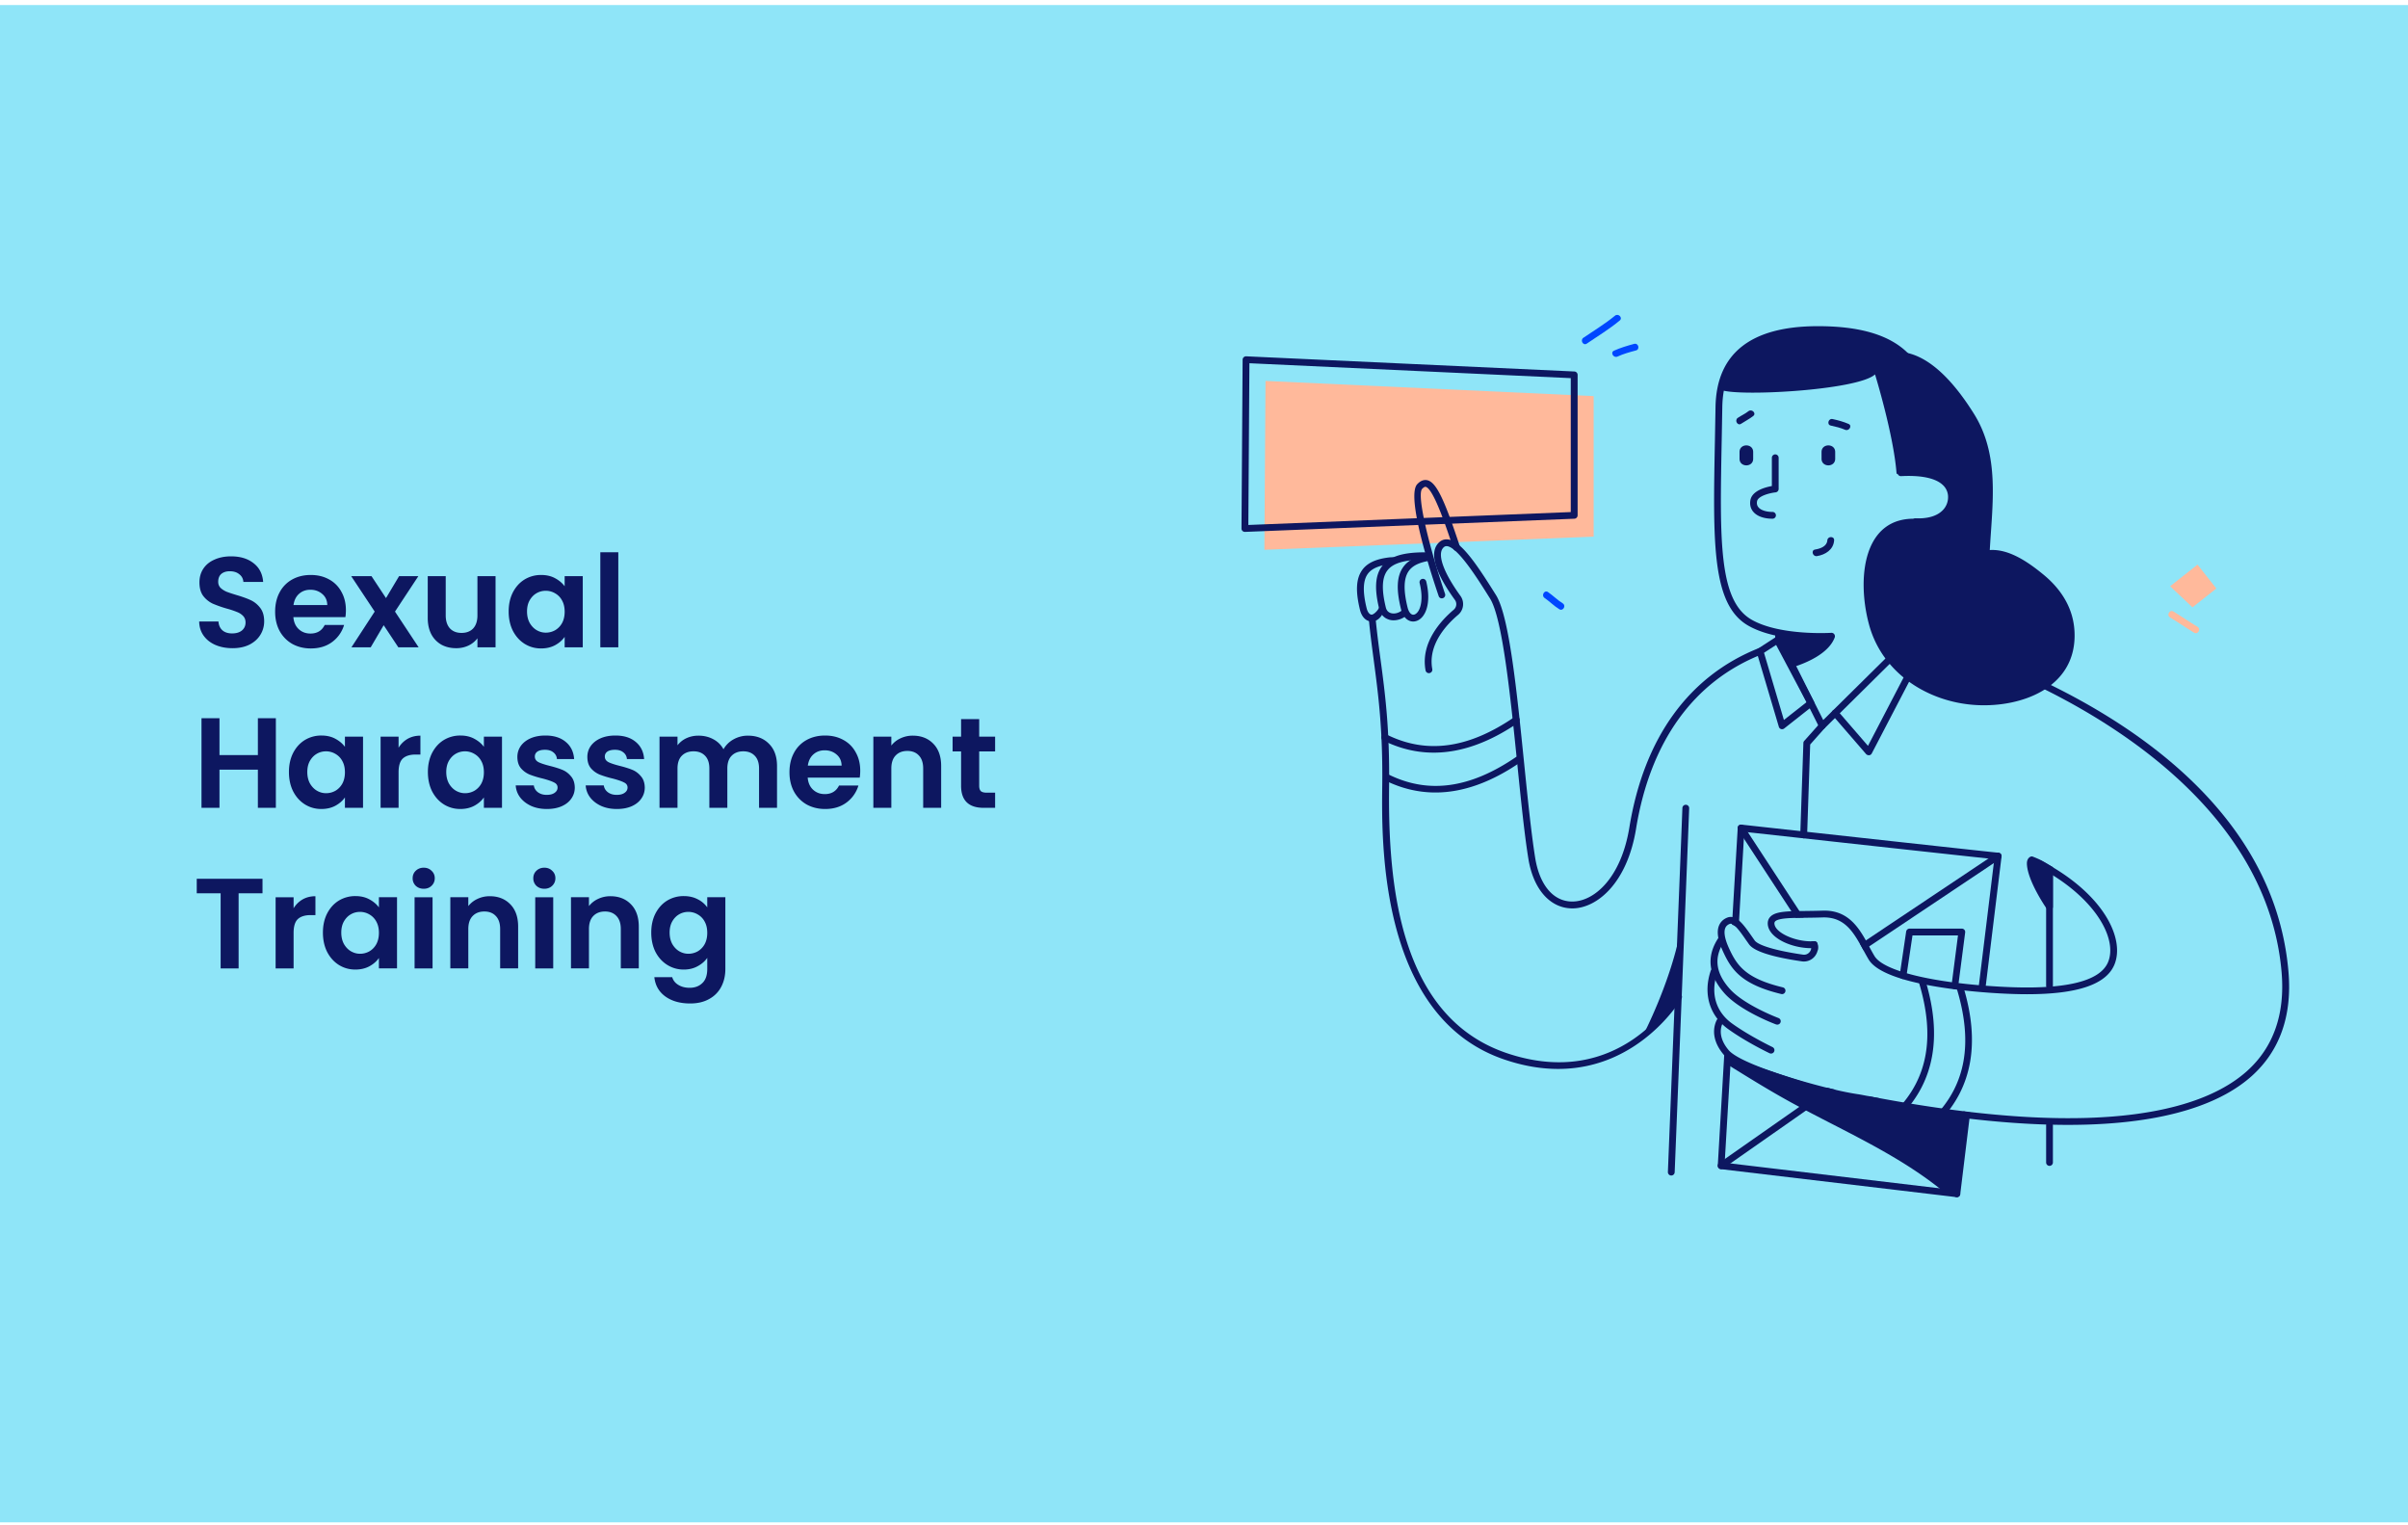
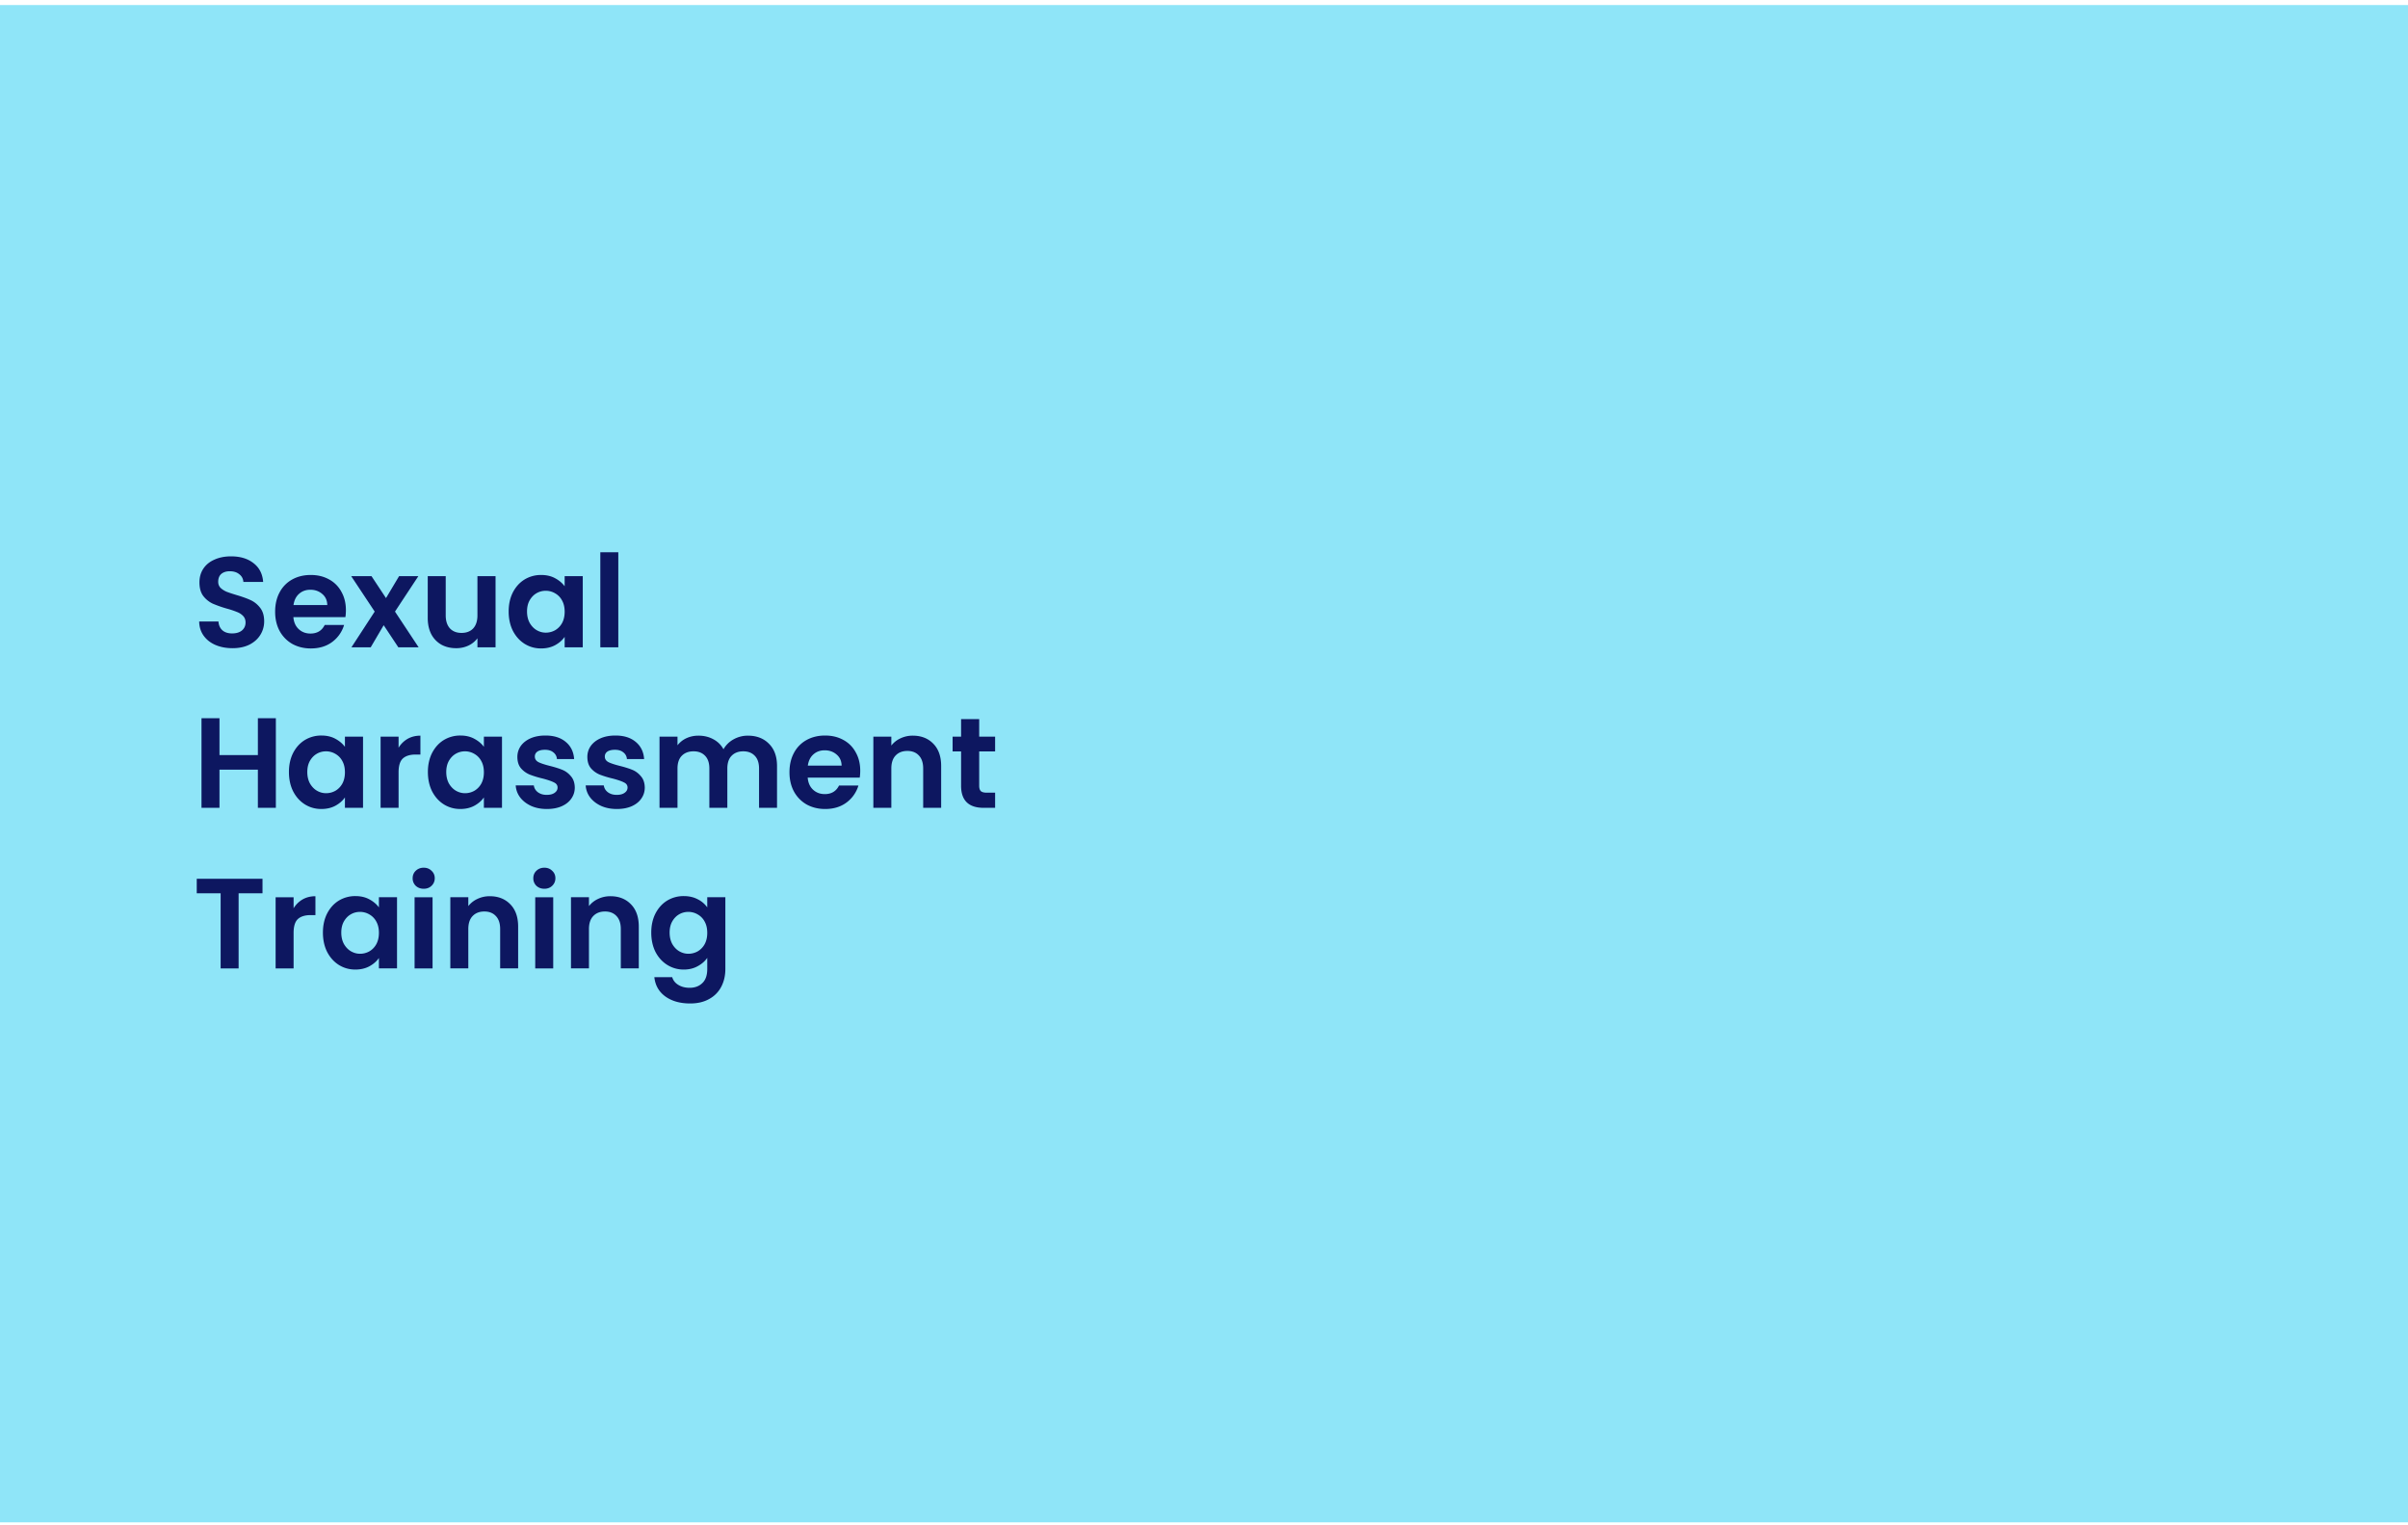
<svg xmlns="http://www.w3.org/2000/svg" width="300" height="190" fill="none">
  <path fill="#8FE5F8" d="M0 .629h300v189H0z" />
  <path fill="#0D1760" d="M28.96 80.74c-.779 0-1.483-.132-2.112-.4-.619-.266-1.11-.65-1.472-1.151-.363-.501-.55-1.093-.56-1.776h2.4c.032.459.192.821.48 1.088.299.267.704.4 1.216.4.523 0 .933-.123 1.232-.368.299-.256.448-.587.448-.992 0-.33-.101-.603-.304-.816a2.036 2.036 0 0 0-.768-.496 10.514 10.514 0 0 0-1.248-.416 14.93 14.93 0 0 1-1.776-.624 3.291 3.291 0 0 1-1.168-.944c-.32-.427-.48-.992-.48-1.696 0-.661.165-1.237.496-1.728.33-.49.795-.864 1.392-1.12.597-.267 1.28-.4 2.048-.4 1.152 0 2.085.283 2.8.848.725.555 1.125 1.333 1.2 2.336H30.32a1.246 1.246 0 0 0-.496-.944c-.299-.256-.699-.384-1.2-.384-.437 0-.79.112-1.056.336-.256.224-.384.55-.384.976 0 .299.096.55.288.752.203.192.448.352.736.48.299.117.715.256 1.248.416.725.213 1.317.427 1.776.64.459.213.853.533 1.184.96.33.427.496.987.496 1.68a3.16 3.16 0 0 1-.464 1.664c-.31.512-.763.923-1.36 1.232-.597.299-1.307.448-2.128.448Zm14.134-4.735c0 .32-.021.608-.064.864h-6.48c.053.64.277 1.141.672 1.504s.88.544 1.456.544c.832 0 1.424-.357 1.776-1.072h2.416a4.079 4.079 0 0 1-1.472 2.112c-.725.544-1.616.816-2.672.816-.853 0-1.621-.187-2.304-.56a4.122 4.122 0 0 1-1.584-1.616c-.373-.693-.56-1.493-.56-2.4 0-.917.187-1.723.56-2.416a3.907 3.907 0 0 1 1.568-1.6c.672-.373 1.445-.56 2.32-.56.843 0 1.595.181 2.256.544a3.75 3.75 0 0 1 1.552 1.552c.373.661.56 1.424.56 2.288Zm-2.32-.64c-.01-.576-.219-1.035-.624-1.376-.405-.352-.901-.528-1.488-.528-.555 0-1.024.17-1.408.512-.373.33-.603.795-.688 1.392h4.208Zm8.851 5.264-1.824-2.752-1.616 2.752h-2.4l2.896-4.448-2.928-4.416h2.528l1.808 2.736 1.632-2.736h2.4l-2.912 4.416 2.944 4.448h-2.528Zm12.113-8.864v8.864h-2.256v-1.12a3.012 3.012 0 0 1-1.136.912c-.459.213-.96.32-1.504.32-.694 0-1.307-.144-1.84-.432a3.218 3.218 0 0 1-1.264-1.296c-.299-.576-.448-1.259-.448-2.048v-5.2h2.24v4.88c0 .704.176 1.248.528 1.632.352.373.832.56 1.44.56.618 0 1.104-.187 1.456-.56.352-.384.528-.928.528-1.632v-4.88h2.256Zm1.634 4.4c0-.896.176-1.69.528-2.384.362-.693.848-1.227 1.456-1.6a3.918 3.918 0 0 1 2.064-.56c.661 0 1.237.133 1.728.4.501.267.901.603 1.2 1.008v-1.264h2.256v8.864h-2.256v-1.296c-.288.416-.688.763-1.2 1.04-.502.267-1.083.4-1.744.4-.747 0-1.43-.192-2.048-.576-.608-.384-1.094-.923-1.456-1.616-.352-.704-.528-1.51-.528-2.416Zm6.976.032c0-.544-.107-1.008-.32-1.392a2.19 2.19 0 0 0-.864-.896 2.265 2.265 0 0 0-1.168-.32c-.416 0-.8.101-1.152.304-.352.203-.64.501-.864.896-.214.384-.32.843-.32 1.376 0 .533.106 1.003.32 1.408.224.395.512.699.864.912.362.213.746.32 1.152.32.416 0 .805-.101 1.168-.304.362-.213.65-.512.864-.896.213-.395.32-.864.32-1.408Zm6.683-7.408v11.84h-2.24v-11.84h2.24ZM34.368 89.46v11.168h-2.24v-4.752h-4.784v4.752h-2.24V89.461h2.24v4.592h4.784V89.46h2.24Zm1.629 6.704c0-.896.176-1.69.528-2.384.362-.693.848-1.227 1.456-1.6a3.918 3.918 0 0 1 2.064-.56c.661 0 1.237.133 1.728.4.501.267.901.603 1.2 1.008v-1.264h2.256v8.864h-2.256v-1.296c-.288.416-.688.763-1.2 1.04-.502.267-1.083.4-1.744.4-.747 0-1.43-.192-2.048-.576-.608-.384-1.094-.923-1.456-1.616-.352-.704-.528-1.51-.528-2.416Zm6.976.032c0-.544-.107-1.008-.32-1.392a2.19 2.19 0 0 0-.864-.896 2.265 2.265 0 0 0-1.168-.32c-.416 0-.8.101-1.152.304-.352.203-.64.501-.864.896-.214.384-.32.843-.32 1.376 0 .533.106 1.003.32 1.408.224.395.512.699.864.912.362.213.746.32 1.152.32.416 0 .805-.101 1.168-.304.362-.213.65-.512.864-.896.213-.395.32-.864.32-1.408Zm6.684-3.056a3.17 3.17 0 0 1 1.12-1.104c.469-.267 1.002-.4 1.6-.4v2.352h-.593c-.703 0-1.237.165-1.6.496-.351.33-.527.907-.527 1.728v4.416h-2.24v-8.864h2.24v1.376Zm3.652 3.024c0-.896.176-1.69.528-2.384.363-.693.848-1.227 1.456-1.6a3.918 3.918 0 0 1 2.064-.56c.662 0 1.238.133 1.728.4.502.267.902.603 1.2 1.008v-1.264h2.256v8.864h-2.256v-1.296c-.288.416-.688.763-1.2 1.04-.501.267-1.082.4-1.744.4-.746 0-1.43-.192-2.048-.576-.608-.384-1.093-.923-1.456-1.616-.352-.704-.528-1.51-.528-2.416Zm6.976.032c0-.544-.106-1.008-.32-1.392a2.19 2.19 0 0 0-.864-.896 2.265 2.265 0 0 0-1.168-.32c-.416 0-.8.101-1.152.304-.352.203-.64.501-.864.896-.213.384-.32.843-.32 1.376 0 .533.107 1.003.32 1.408.224.395.512.699.864.912.363.213.747.32 1.152.32a2.35 2.35 0 0 0 1.168-.304c.363-.213.65-.512.864-.896.214-.395.32-.864.32-1.408Zm7.836 4.576c-.725 0-1.376-.128-1.952-.384-.576-.267-1.035-.624-1.376-1.072a2.728 2.728 0 0 1-.544-1.488h2.256c.043.341.208.624.496.848.299.224.667.336 1.104.336.427 0 .757-.085.992-.256.245-.17.368-.39.368-.656 0-.288-.15-.501-.448-.64-.288-.15-.752-.31-1.392-.48a12.259 12.259 0 0 1-1.632-.496 2.9 2.9 0 0 1-1.088-.784c-.299-.352-.448-.827-.448-1.424 0-.49.139-.939.416-1.344.288-.405.693-.725 1.216-.96.533-.235 1.157-.352 1.872-.352 1.056 0 1.899.267 2.528.8.63.523.976 1.232 1.04 2.128h-2.144a1.125 1.125 0 0 0-.448-.832c-.256-.213-.603-.32-1.04-.32-.405 0-.72.075-.944.224a.72.72 0 0 0-.32.624c0 .299.15.528.448.688.299.15.763.304 1.392.464.64.16 1.168.325 1.584.496.416.17.773.437 1.072.8.31.352.47.821.48 1.408 0 .512-.144.97-.432 1.376-.277.405-.683.725-1.216.96-.523.224-1.136.336-1.84.336Zm8.719 0c-.726 0-1.376-.128-1.952-.384-.576-.267-1.035-.624-1.376-1.072a2.728 2.728 0 0 1-.544-1.488h2.256c.042.341.208.624.496.848.298.224.666.336 1.104.336.426 0 .757-.085.992-.256.245-.17.368-.39.368-.656 0-.288-.15-.501-.448-.64-.288-.15-.752-.31-1.392-.48a12.25 12.25 0 0 1-1.632-.496 2.9 2.9 0 0 1-1.088-.784c-.299-.352-.448-.827-.448-1.424 0-.49.138-.939.416-1.344.288-.405.693-.725 1.216-.96.533-.235 1.157-.352 1.872-.352 1.056 0 1.898.267 2.528.8.63.523.976 1.232 1.04 2.128h-2.144a1.125 1.125 0 0 0-.448-.832c-.256-.213-.603-.32-1.04-.32-.406 0-.72.075-.944.224a.719.719 0 0 0-.32.624c0 .299.15.528.448.688.298.15.762.304 1.392.464.64.16 1.168.325 1.584.496.416.17.773.437 1.072.8.31.352.47.821.48 1.408 0 .512-.144.97-.432 1.376-.278.405-.683.725-1.216.96-.523.224-1.136.336-1.84.336Zm16.334-9.136c1.088 0 1.963.336 2.624 1.008.672.661 1.008 1.59 1.008 2.784v5.2h-2.24v-4.896c0-.693-.175-1.221-.528-1.584-.352-.373-.831-.56-1.44-.56-.608 0-1.093.187-1.456.56-.352.363-.527.89-.527 1.584v4.896h-2.24v-4.896c0-.693-.177-1.221-.528-1.584-.352-.373-.832-.56-1.44-.56-.62 0-1.11.187-1.472.56-.353.363-.529.89-.529 1.584v4.896h-2.24v-8.864h2.24v1.072a2.997 2.997 0 0 1 1.104-.88c.46-.213.96-.32 1.504-.32.694 0 1.313.15 1.857.448.544.288.965.704 1.264 1.248a3.223 3.223 0 0 1 1.247-1.232 3.62 3.62 0 0 1 1.792-.464Zm13.998 4.368c0 .32-.021.608-.064.864h-6.48c.053.64.277 1.141.672 1.504s.88.544 1.456.544c.832 0 1.424-.357 1.776-1.072h2.416a4.08 4.08 0 0 1-1.472 2.112c-.725.544-1.616.816-2.672.816-.853 0-1.621-.187-2.304-.56a4.123 4.123 0 0 1-1.584-1.616c-.373-.693-.56-1.493-.56-2.4 0-.917.187-1.723.56-2.416a3.908 3.908 0 0 1 1.568-1.6c.672-.373 1.445-.56 2.32-.56.843 0 1.595.181 2.256.544.672.363 1.189.88 1.552 1.552.373.661.56 1.424.56 2.288Zm-2.32-.64c-.011-.576-.219-1.035-.624-1.376-.405-.352-.901-.528-1.488-.528-.555 0-1.024.17-1.408.512-.373.33-.603.795-.688 1.392h4.208Zm8.867-3.728c1.056 0 1.909.336 2.56 1.008.651.661.976 1.59.976 2.784v5.2h-2.24v-4.896c0-.704-.176-1.243-.528-1.616-.352-.384-.832-.576-1.44-.576-.619 0-1.109.192-1.472.576-.352.373-.528.912-.528 1.616v4.896h-2.24v-8.864h2.24v1.104a3.037 3.037 0 0 1 1.136-.896 3.518 3.518 0 0 1 1.536-.336Zm8.274 1.968v4.288c0 .299.07.517.208.656.15.128.395.192.736.192h1.04v1.888h-1.408c-1.888 0-2.832-.917-2.832-2.752v-4.272h-1.056v-1.84h1.056v-2.192h2.256v2.192h1.984v1.84h-1.984ZM32.704 109.46v1.808h-2.976v9.36h-2.24v-9.36h-2.976v-1.808h8.192Zm3.874 3.68a3.176 3.176 0 0 1 1.12-1.104c.47-.267 1.003-.4 1.6-.4v2.352h-.592c-.704 0-1.237.165-1.6.496-.352.331-.528.907-.528 1.728v4.416h-2.24v-8.864h2.24v1.376Zm3.653 3.024c0-.896.176-1.691.528-2.384.363-.693.848-1.227 1.456-1.6a3.92 3.92 0 0 1 2.064-.56c.661 0 1.237.133 1.728.4.502.267.901.603 1.2 1.008v-1.264h2.256v8.864h-2.256v-1.296c-.288.416-.688.763-1.2 1.04-.501.267-1.082.4-1.744.4-.746 0-1.43-.192-2.048-.576-.608-.384-1.093-.923-1.456-1.616-.352-.704-.528-1.509-.528-2.416Zm6.976.032c0-.544-.107-1.008-.32-1.392a2.189 2.189 0 0 0-.864-.896 2.268 2.268 0 0 0-1.168-.32c-.416 0-.8.101-1.152.304-.352.203-.64.501-.864.896-.213.384-.32.843-.32 1.376 0 .533.107 1.003.32 1.408.224.395.512.699.864.912.363.213.747.32 1.152.32a2.35 2.35 0 0 0 1.168-.304c.363-.213.65-.512.864-.896.213-.395.32-.864.32-1.408Zm5.58-5.488c-.395 0-.725-.123-.992-.368a1.284 1.284 0 0 1-.384-.944c0-.373.128-.683.384-.928.267-.256.597-.384.992-.384s.72.128.976.384c.267.245.4.555.4.928s-.133.688-.4.944c-.256.245-.581.368-.976.368Zm1.104 1.056v8.864h-2.24v-8.864h2.24Zm7.125-.128c1.056 0 1.91.336 2.56 1.008.65.661.976 1.589.976 2.784v5.2h-2.24v-4.896c0-.704-.176-1.243-.528-1.616-.352-.384-.832-.576-1.44-.576-.619 0-1.11.192-1.472.576-.352.373-.528.912-.528 1.616v4.896h-2.24v-8.864h2.24v1.104a3.034 3.034 0 0 1 1.136-.896 3.52 3.52 0 0 1 1.536-.336Zm6.802-.928c-.394 0-.725-.123-.992-.368a1.284 1.284 0 0 1-.384-.944c0-.373.128-.683.384-.928.267-.256.598-.384.992-.384.395 0 .72.128.976.384.267.245.4.555.4.928s-.133.688-.4.944c-.256.245-.581.368-.976.368Zm1.104 1.056v8.864h-2.24v-8.864h2.24Zm7.125-.128c1.056 0 1.91.336 2.56 1.008.65.661.976 1.589.976 2.784v5.2h-2.24v-4.896c0-.704-.176-1.243-.528-1.616-.352-.384-.832-.576-1.44-.576-.618 0-1.11.192-1.472.576-.352.373-.528.912-.528 1.616v4.896h-2.24v-8.864h2.24v1.104a3.033 3.033 0 0 1 1.136-.896 3.52 3.52 0 0 1 1.536-.336Zm9.138-.016c.662 0 1.243.133 1.744.4a3.14 3.14 0 0 1 1.184 1.008v-1.264h2.256v8.928c0 .821-.165 1.552-.496 2.192a3.618 3.618 0 0 1-1.488 1.536c-.661.384-1.461.576-2.4.576-1.258 0-2.293-.293-3.104-.88-.8-.587-1.253-1.387-1.36-2.4h2.224c.118.405.368.725.752.96.395.245.87.368 1.424.368.651 0 1.179-.197 1.584-.592.406-.384.608-.971.608-1.76v-1.376c-.288.416-.688.763-1.2 1.04-.501.277-1.077.416-1.728.416a3.81 3.81 0 0 1-2.048-.576c-.618-.384-1.109-.923-1.472-1.616-.352-.704-.528-1.509-.528-2.416 0-.896.176-1.691.528-2.384.363-.693.848-1.227 1.456-1.6a3.92 3.92 0 0 1 2.064-.56Zm2.928 4.576c0-.544-.106-1.008-.32-1.392a2.19 2.19 0 0 0-.864-.896 2.268 2.268 0 0 0-1.168-.32c-.416 0-.8.101-1.152.304-.352.203-.64.501-.864.896-.213.384-.32.843-.32 1.376 0 .533.107 1.003.32 1.408.224.395.512.699.864.912.363.213.747.32 1.152.32a2.35 2.35 0 0 0 1.168-.304 2.32 2.32 0 0 0 .864-.896c.214-.395.32-.864.32-1.408Z" />
  <g clip-path="url(#a)">
-     <path fill="#8FE5F8" d="M240.073 142.623v2.138c.282-.141.613-.158.903.058 1.136.82 2.172 1.732 3.207 2.669l46.625-.274 1.724-60.514c-22.459.994-41.246 15.613-48.846 35.859 8.569 1.517 14.984 1.392 18.133-1.235-2.047 5.926-6.497 11.42-11.437 14.768-1.732 1.169-3.53 2.288-5.403 2.909l-4.74-.804a59.922 59.922 0 0 0-.166 4.426Z" />
    <path fill="#FFB99B" d="M198.545 49.34v17.503l-41.023 1.64.141-21.033 40.882 1.89Z" />
    <path fill="#0047FF" d="M197.269 42.072c1.317-.904 2.693-1.724 3.928-2.743.414-.348 1.019.248.596.596-1.292 1.07-2.718 1.931-4.102 2.876-.447.307-.87-.423-.422-.73Zm3.812 1.608c.812-.365 1.657-.614 2.511-.846.53-.14.754.68.224.82-.788.208-1.567.423-2.304.763-.498.216-.929-.514-.431-.737Zm-8.221 30.074c.638.44 1.176.995 1.831 1.401.464.29.042 1.02-.431.73-.663-.407-1.201-.97-1.831-1.401-.448-.307-.017-1.044.431-.73Z" />
    <path fill="#FFB99B" d="m273.148 75.652 2.975-2.345-2.345-2.975-3.415 2.693 2.785 2.627Zm-2.37.522c1.011.614 1.98 1.293 3 1.906.464.282.041 1.02-.431.73-1.011-.614-1.981-1.293-3-1.906-.464-.282-.033-1.02.431-.73Z" />
    <path fill="#0D1760" d="M155.102 66.254h.017l41.022-1.64a.428.428 0 0 0 .407-.423V46.696a.428.428 0 0 0-.407-.422l-40.881-1.89a.427.427 0 0 0-.448.423l-.141 21.033c0 .116.05.224.133.307a.488.488 0 0 0 .298.107Zm40.6-2.47-40.177 1.608.133-20.146 40.036 1.856v16.683h.008Zm50.785 59.372 1.973-16.136c-3.514-.364-25.434-2.776-31.153-3.406l-.704 12.042a2.457 2.457 0 0 0-.82-.473l.712-12.066a.419.419 0 0 1 .149-.298.46.46 0 0 1 .324-.1c10.823 1.194 31.409 3.456 31.989 3.498.116 0 .224.058.307.14a.409.409 0 0 1 .099.332l-1.997 16.343a4.965 4.965 0 0 0-.879.124Zm-31.658 7.972c.266.216.531.423.813.622l-.771 13.086 28.55 3.397 1.202-9.82a4.2 4.2 0 0 0 .837.149l-1.243 10.185a.422.422 0 0 1-.423.373h-.05l-29.362-3.489a.42.42 0 0 1-.373-.447l.82-14.056Z" />
    <path fill="#0D1760" d="M226.001 117.238c-.125.009-.257.009-.381.009l.812 1.235c.083-.299.091-.622.008-.929a.415.415 0 0 0-.439-.315Zm-9.448-13.864 6.614 10.119.546.828c.324-.008.663-.016 1.003-.016l-.547-.837-6.903-10.558a.427.427 0 0 0-.589-.125.42.42 0 0 0-.124.589Zm-2.469 42.075a.43.43 0 0 0 .348.182.432.432 0 0 0 .24-.075l13.111-9.174.911-.638c-.356-.083-.721-.174-1.102-.265l-.903.63-12.514 8.76c-.183.124-.224.389-.091.58Zm18.671-8.926.887 1.036 9.829 11.42a.41.41 0 0 0 .323.149.412.412 0 0 0 .273-.099.422.422 0 0 0 .042-.597l-9.141-10.624-.879-1.02a79.067 79.067 0 0 1-1.284-.24c-.009-.017-.025-.017-.05-.025Zm-1.003-18.911c.125.215.241.439.365.654.016.033.033.058.05.091l.712-.472 16.293-10.89a.418.418 0 0 0 .116-.588.418.418 0 0 0-.588-.116l-16.235 10.848-.713.473Z" />
    <path fill="#0D1760" d="M222.702 137.079c-2.56-1.418-5.047-2.967-7.524-4.501l.058-.986c.48.133 11.602 4.119 16.135 5.105 4.973 1.086 8.702 1.533 13.658 1.931l-1.227 10.069-1.558-.182c-5.884-4.84-12.92-7.765-19.542-11.436Zm20.835-13.857a.435.435 0 0 0 .423-.373l.87-6.704a.432.432 0 0 0-.1-.332.43.43 0 0 0-.315-.141h-6.514a.434.434 0 0 0-.422.365l-.804 5.428a.422.422 0 1 0 .837.124l.754-5.071h5.669l-.804 6.232a.415.415 0 0 0 .364.472h.042Zm11.801 0a.425.425 0 0 0 .423-.423v-14.536a.423.423 0 0 0-.845 0v14.536c0 .232.19.423.422.423Zm0 22.003a.425.425 0 0 0 .423-.423v-4.649a.425.425 0 0 0-.423-.423.424.424 0 0 0-.422.423v4.649c0 .232.19.423.422.423Z" />
    <path fill="#0D1760" d="M253.233 106.697c1.045.406 1.31.58 2.528 1.326.075.074 0 .729 0 .829v4.102a.422.422 0 0 1-.746.273c-.124-.149-2.494-3.621-2.494-5.701.008-.647.472-.92.712-.829Zm-32.072-27.779c.025-.017.05-.042.083-.058a.429.429 0 0 1 .572.19l5.329 10.641 10.831-10.707a.42.42 0 0 1 .597 0 .42.42 0 0 1 0 .597l-11.246 11.13a.421.421 0 0 1-.298.124c-.025 0-.05 0-.067-.008a.453.453 0 0 1-.315-.232l-5.486-10.948v-.73Z" />
    <path fill="#0D1760" d="M232.822 94.075h.049a.404.404 0 0 0 .323-.224l7.244-13.914a.427.427 0 0 0-.183-.572.426.426 0 0 0-.572.182l-6.961 13.36-3.779-4.368a.422.422 0 0 0-.597-.041.421.421 0 0 0-.041.596l4.185 4.84a.48.48 0 0 0 .332.141Zm-10.807-3.24c.091 0 .19-.033.265-.091l3.588-2.826a.422.422 0 0 0 .116-.53l-4.177-7.849a.43.43 0 0 0-.265-.215.41.41 0 0 0-.339.058l-2.164 1.4a.421.421 0 0 0-.174.481l2.752 9.273a.417.417 0 0 0 .398.299Zm3.049-3.365-2.817 2.213-2.478-8.37 1.508-.978 3.787 7.135Zm-.348 16.956a.427.427 0 0 0 .423-.406l.381-11.28 1.815-2.046a.42.42 0 0 0-.033-.597.421.421 0 0 0-.597.033l-1.922 2.155a.396.396 0 0 0-.108.265l-.39 11.429a.425.425 0 0 0 .407.439c.008.008.016.008.024.008Zm-16.5 42.001a.427.427 0 0 0 .423-.406c.074-1.84 1.806-45.009 1.806-45.374a.423.423 0 0 0-.845 0c-.008.589-1.79 44.893-1.806 45.341a.424.424 0 0 0 .406.439h.016Zm28.069-87.407c-.356-4.832-2.685-12.382-2.685-12.382-2.163 2.006-17.47 2.81-19.251 1.898.712-3.937 3.522-7.483 12.132-7.483 10.194 0 13.592 4.243 13.592 11.03v6.787l-.083.141c-1.484-.166-2.205.017-3.705.009Zm-15.456 5.594a.424.424 0 0 0 .423-.423.424.424 0 0 0-.423-.423c-.795 0-1.45-.215-1.748-.572-.174-.198-.232-.447-.182-.745.107-.672 1.599-1.045 2.312-1.12a.43.43 0 0 0 .381-.422v-3.887a.425.425 0 0 0-.423-.422.424.424 0 0 0-.422.422v3.522c-.788.141-2.478.572-2.677 1.774-.091.547.033 1.044.364 1.434.473.555 1.326.861 2.395.861Zm-2.411-8.313v.846c0 1.093-1.699 1.093-1.699 0V56.3c0-1.094 1.699-1.094 1.699 0Zm10.218 0v.846c0 1.093-1.699 1.093-1.699 0V56.3c0-1.094 1.699-1.094 1.699 0Z" />
    <path fill="#0D1760" d="M228.321 52.2c.68.148 1.343.33 1.981.604.497.215.066.945-.431.73-.572-.25-1.177-.39-1.782-.523-.53-.108-.306-.928.232-.812Zm-11.818-.15c.431-.29.92-.506 1.326-.829.423-.331 1.028.265.597.597-.472.373-1.003.63-1.5.961-.447.315-.87-.423-.423-.73Zm9.63 16.4c.639-.099 1.476-.389 1.525-1.143.033-.539.887-.547.846 0-.075 1.152-1.086 1.798-2.147 1.964-.53.083-.762-.738-.224-.82Z" />
    <path fill="#0D1760" d="m213.653 54.834.074-4.119c.108-6.696 4.401-10.085 12.763-10.085 9.555 0 14.005 3.638 14.005 11.461v6.788c0 .232-.19.422-.422.422a.425.425 0 0 1-.423-.422V52.09c0-7.334-4.061-10.608-13.16-10.608-7.923 0-11.818 3.025-11.918 9.25a1934.2 1934.2 0 0 1-.074 4.118c-.24 12.448-.39 19.964 3.713 22.335 3.522 2.03 9.878 1.649 9.945 1.64a.422.422 0 0 1 .364.174.44.44 0 0 1 .058.406c-.762 2.023-3.555 3.183-5.213 3.705a46.875 46.875 0 0 0-1.773-3.232v-.63c-1.351-.265-2.694-.688-3.804-1.326-4.542-2.627-4.384-10.326-4.135-23.089Z" />
    <path fill="#0D1760" d="m239.045 65.426-.041 1.69c-.282 0-.564 0-.846-.008l.058-2.13a.4.4 0 0 1 .133-.298.42.42 0 0 1 .307-.116c1.467.058 2.61-.265 3.315-.945a2.312 2.312 0 0 0 .729-1.682 2.02 2.02 0 0 0-.655-1.525c-.895-.854-2.693-1.235-5.204-1.102a.438.438 0 0 1-.448-.407.432.432 0 0 1 .406-.447c2.785-.14 4.749.307 5.826 1.334.754.721.92 1.558.92 2.138 0 .862-.356 1.683-.994 2.296-.564.563-1.625 1.185-3.506 1.202Z" />
    <path fill="#0D1760" d="M238.946 64.63c1.583.1 3.331-.273 3.911-1.16 1.103-1.707.514-3.58-3.671-5.13-1.541-.572-2.445-3.24-2.818-4.765-.721-2.934-1.193-5.917-1.607-8.91-.034-.24.058-.43.298-.521.331-.125.481-.183.621-.216a.393.393 0 0 1 .224-.09c4.343-.34 7.981 4.45 10.02 7.706 3.24 5.18 2.295 11.18 1.972 16.973 2.412-.166 4.84 1.55 6.605 2.992 2.428 1.972 3.995 4.525 3.962 7.74-.058 6.473-6.655 8.876-12.191 8.578-6.058-.324-11.793-3.97-13.426-10.053-1.508-5.586-.837-13.575 6.1-13.144Zm-59.313 9.904a.372.372 0 0 0 .132-.025.424.424 0 0 0 .266-.539c-1.931-5.693-3.572-12.307-2.851-13.078.182-.19.331-.273.439-.248.995.215 2.71 5.453 3.448 7.69.074.224.315.34.538.274a.434.434 0 0 0 .274-.539c-1.973-6-2.967-8.005-4.069-8.254-.423-.091-.846.075-1.243.497-1.409 1.509 1.682 11.047 2.668 13.931a.4.4 0 0 0 .398.29Z" />
    <path fill="#0D1760" d="M195.884 113.153c3.05 0 6.838-3.108 7.948-9.945 1.765-10.815 7.152-18.315 15.589-21.671a.432.432 0 0 0 .24-.556.434.434 0 0 0-.555-.24c-8.727 3.48-14.296 11.196-16.111 22.326-1.036 6.34-4.409 9.232-7.111 9.232h-.008c-2.345 0-4.069-2.038-4.616-5.445-.489-3.049-.92-7.293-1.376-11.776-.911-9-1.856-18.307-3.505-20.95-2.453-3.92-4.442-6.896-6.125-6.945-.339-.009-.812.1-1.218.663-1.135 1.6.58 4.624 2.221 6.878.282.39.216.92-.157 1.235-1.575 1.334-4.136 4.086-3.498 7.542a.42.42 0 0 0 .498.34.426.426 0 0 0 .34-.498c-.564-3.041 1.765-5.528 3.207-6.746a1.749 1.749 0 0 0 .298-2.378c-2.022-2.785-2.851-4.99-2.221-5.884.199-.274.373-.307.497-.307 1.359.041 3.895 4.094 5.412 6.522 1.558 2.495 2.536 12.116 3.398 20.61.456 4.501.887 8.752 1.384 11.827.621 3.796 2.71 6.158 5.469 6.166Z" />
-     <path fill="#0D1760" d="M174.776 70.697c.63-.929 1.708-1.476 3.39-1.708.041-.008.075 0 .116 0l.05.373c.016.15.033.29.041.44l-.091.024c-1.425.2-2.312.622-2.801 1.343-.605.895-.646 2.37-.116 4.508.033.125.066.24.116.348.083.2.331.655.738.522.621-.207 1.226-1.557.646-3.92a.426.426 0 0 1 .307-.513.426.426 0 0 1 .513.306c.672 2.743-.091 4.55-1.201 4.923-.141.05-.282.075-.423.075-.563 0-1.069-.382-1.359-1.061a2.576 2.576 0 0 1-.158-.48c-.605-2.412-.53-4.062.232-5.18Z" />
    <path fill="#0D1760" d="M173.625 77.269a2.49 2.49 0 0 0 1.483-.506.423.423 0 0 0 .083-.597.424.424 0 0 0-.597-.082c-.406.306-.936.414-1.351.273-.306-.108-.505-.332-.588-.68-.547-2.22-.489-3.729.191-4.616.679-.895 2.013-1.3 4.45-1.367a.426.426 0 0 0 .414-.44c-.008-.231.025-.455-.19-.455-3.025 0-4.492.621-5.346 1.74-.853 1.119-.961 2.818-.34 5.337.158.622.556 1.07 1.128 1.276.207.083.43.117.663.117Z" />
    <path fill="#0D1760" d="M170.898 77.418c.58 0 1.119-.423 1.442-1.12a.422.422 0 0 0-.207-.563c-.216-.1-.241-.223-.34-.008-.182.398-.688.854-.928.837-.257-.025-.489-.331-.605-.812-.497-2.014-.456-3.398.116-4.227.481-.688 1.376-1.085 2.826-1.251.232-.025.961-.44.936-.671-.024-.232-.804-.2-1.036-.174-1.707.198-2.801.712-3.422 1.616-.738 1.06-.812 2.618-.249 4.914.207.854.713 1.392 1.351 1.45a.51.51 0 0 0 .116.009Z" />
    <path fill="#0D1760" d="M194.128 133.15c10.193 0 15.298-8.66 15.364-8.768a.422.422 0 0 0-.157-.58.421.421 0 0 0-.58.158c-.282.489-7.061 11.933-21.025 7.226-13.459-4.541-14.818-21.182-14.669-33.307.083-7.077-.497-11.486-1.069-15.754-.232-1.732-.448-3.373-.622-5.171-.025-.233-.232-.415-.464-.382a.426.426 0 0 0-.381.464c.174 1.815.39 3.456.622 5.205.563 4.235 1.143 8.61 1.06 15.63-.091 7.135-.348 28.865 15.249 34.119 2.42.821 4.649 1.16 6.672 1.16Z" />
    <path fill="#0D1760" d="M178.622 93.752c3.373 0 6.895-1.243 10.525-3.73a.426.426 0 0 0 .108-.588.426.426 0 0 0-.589-.108c-5.751 3.937-10.964 4.642-15.945 2.155a.429.429 0 0 0-.572.19.43.43 0 0 0 .191.573c2.03 1.002 4.127 1.508 6.282 1.508Zm.215 4.964c3.373 0 6.895-1.243 10.525-3.73a.424.424 0 0 0 .108-.588.424.424 0 0 0-.588-.107c-5.752 3.936-10.965 4.64-15.945 2.154a.429.429 0 0 0-.572.191.428.428 0 0 0 .19.572c2.031 1.003 4.128 1.508 6.282 1.508Zm30.606 16.757c-1.219 6.821-4.807 13.616-4.807 13.616l4.425-4.102.382-9.514Zm5.163 2.926c1.052 2.329 2.254 4.202 7.309 5.42a.425.425 0 0 0 .514-.315.422.422 0 0 0-.315-.514c-4.691-1.127-5.751-2.76-6.738-4.939-.621-1.384-.58-2.097-.431-2.453.1-.241.282-.406.556-.514.489-.191 1.301.961 2.005 1.981l.398.563c.613.862 2.826 1.575 6.58 2.122a1.75 1.75 0 0 0 1.939-1.26 1.76 1.76 0 0 0 .009-.928.415.415 0 0 0-.439-.315c-.125.008-.257.008-.382.008-2.105-.008-4.442-1.094-4.541-2.171a.38.38 0 0 1 .074-.298c.299-.332 1.326-.423 2.561-.448.323-.008.663-.017 1.003-.017h.166c.671-.008 1.4-.016 2.154-.041 2.52-.099 3.672 1.492 4.716 3.348.124.216.24.439.365.655.016.033.033.058.049.091.216.389.423.771.647 1.144 1.931 3.215 13.16 4.06 16.558 4.234 1.119.058 2.18.092 3.166.092 6.282 0 9.853-1.21 10.889-3.672 1.368-3.273-1.384-8.942-9.182-12.986a.426.426 0 0 0-.572.182.426.426 0 0 0 .182.572c7.086 3.671 10.028 8.942 8.785 11.909-1.019 2.445-5.47 3.481-13.227 3.066-8.519-.447-14.751-1.955-15.87-3.828-.232-.382-.447-.788-.663-1.185 0-.009-.008-.017-.008-.017-.133-.24-.265-.481-.398-.729-1.086-1.931-2.461-3.846-5.453-3.721-.754.025-1.475.033-2.138.041-.249 0-.481.008-.705.008l-.994.025c-1.301.058-2.188.207-2.644.713-.232.257-.323.572-.29.945.166 1.707 2.992 2.942 5.412 2.942a.897.897 0 0 1-.232.514.873.873 0 0 1-.804.29c-3.315-.481-5.569-1.144-6.017-1.774l-.389-.555c-.978-1.392-1.898-2.71-3.009-2.287-.489.19-.845.53-1.036.986-.306.737-.165 1.79.44 3.116Z" />
-     <path fill="#0D1760" d="M221.426 127.631a.43.43 0 0 0 .398-.274.425.425 0 0 0-.249-.546c-.041-.017-4.309-1.617-6.124-3.688-1.724-1.964-1.939-3.862-.671-5.802a.42.42 0 0 0-.125-.588.42.42 0 0 0-.588.124c-1.492 2.271-1.243 4.567.738 6.829 1.955 2.229 6.281 3.854 6.464 3.92a.595.595 0 0 0 .157.025Z" />
-     <path fill="#0D1760" d="M220.647 131.236a.423.423 0 0 0 .182-.804c-.024-.017-2.826-1.351-5.03-2.934-2.039-1.467-2.718-3.771-1.865-6.307a.422.422 0 0 0-.265-.538.423.423 0 0 0-.539.265c-.969 2.876-.157 5.594 2.172 7.268 2.271 1.633 5.039 2.95 5.155 3.008a.427.427 0 0 0 .19.042Zm15.953 7.765a.44.44 0 0 0 .307-.124c4.061-4.169 5.072-9.779 2.992-16.683a.425.425 0 0 0-.812.249c2.005 6.671 1.094 11.851-2.793 15.845a.42.42 0 0 0 .008.597.448.448 0 0 0 .298.116Zm4.724.796a.444.444 0 0 0 .307-.124c4.061-4.169 5.072-9.78 2.992-16.683a.427.427 0 0 0-.531-.282.427.427 0 0 0-.282.531c2.006 6.671 1.094 11.851-2.793 15.845a.421.421 0 0 0 .009.597c.083.074.19.116.298.116Z" />
    <path fill="#0D1760" d="M214.722 131.344c1.409 1.665 7.45 3.596 11.975 4.765.373.099.738.191 1.094.273 1.55.382 2.826.639 3.522.738.224.033.688.124 1.351.249.331.066.663.124.994.19.448.083.887.166 1.326.241 9.141 1.649 16.592 2.32 22.658 2.32 12.788 0 19.442-2.983 22.898-6.091 3.497-3.149 5.039-7.517 4.567-12.987-2.553-29.917-42.291-41.022-46.402-42.083v-.116c-.281.166-.571.315-.861.472.008.191.14.349.331.39 11.254 2.528 43.873 15.572 46.078 41.412.439 5.188-1.003 9.315-4.293 12.282-5.022 4.517-17.047 8.735-45.871 3.381a79.067 79.067 0 0 1-1.284-.24c-.017 0-.033-.008-.058-.008-.655-.125-1.111-.216-1.335-.241a35.179 35.179 0 0 1-2.726-.538c-.356-.083-.721-.174-1.102-.266-4.625-1.152-10.981-3.199-12.224-4.682-1.6-1.898-.763-3.307-.721-3.365a.424.424 0 0 0-.713-.456c-.041.075-1.218 1.965.796 4.36Z" />
  </g>
  <defs>
    <clipPath id="a">
-       <path fill="#fff" d="M292.618 39H154.495v110.274h138.123z" />
-     </clipPath>
+       </clipPath>
  </defs>
</svg>